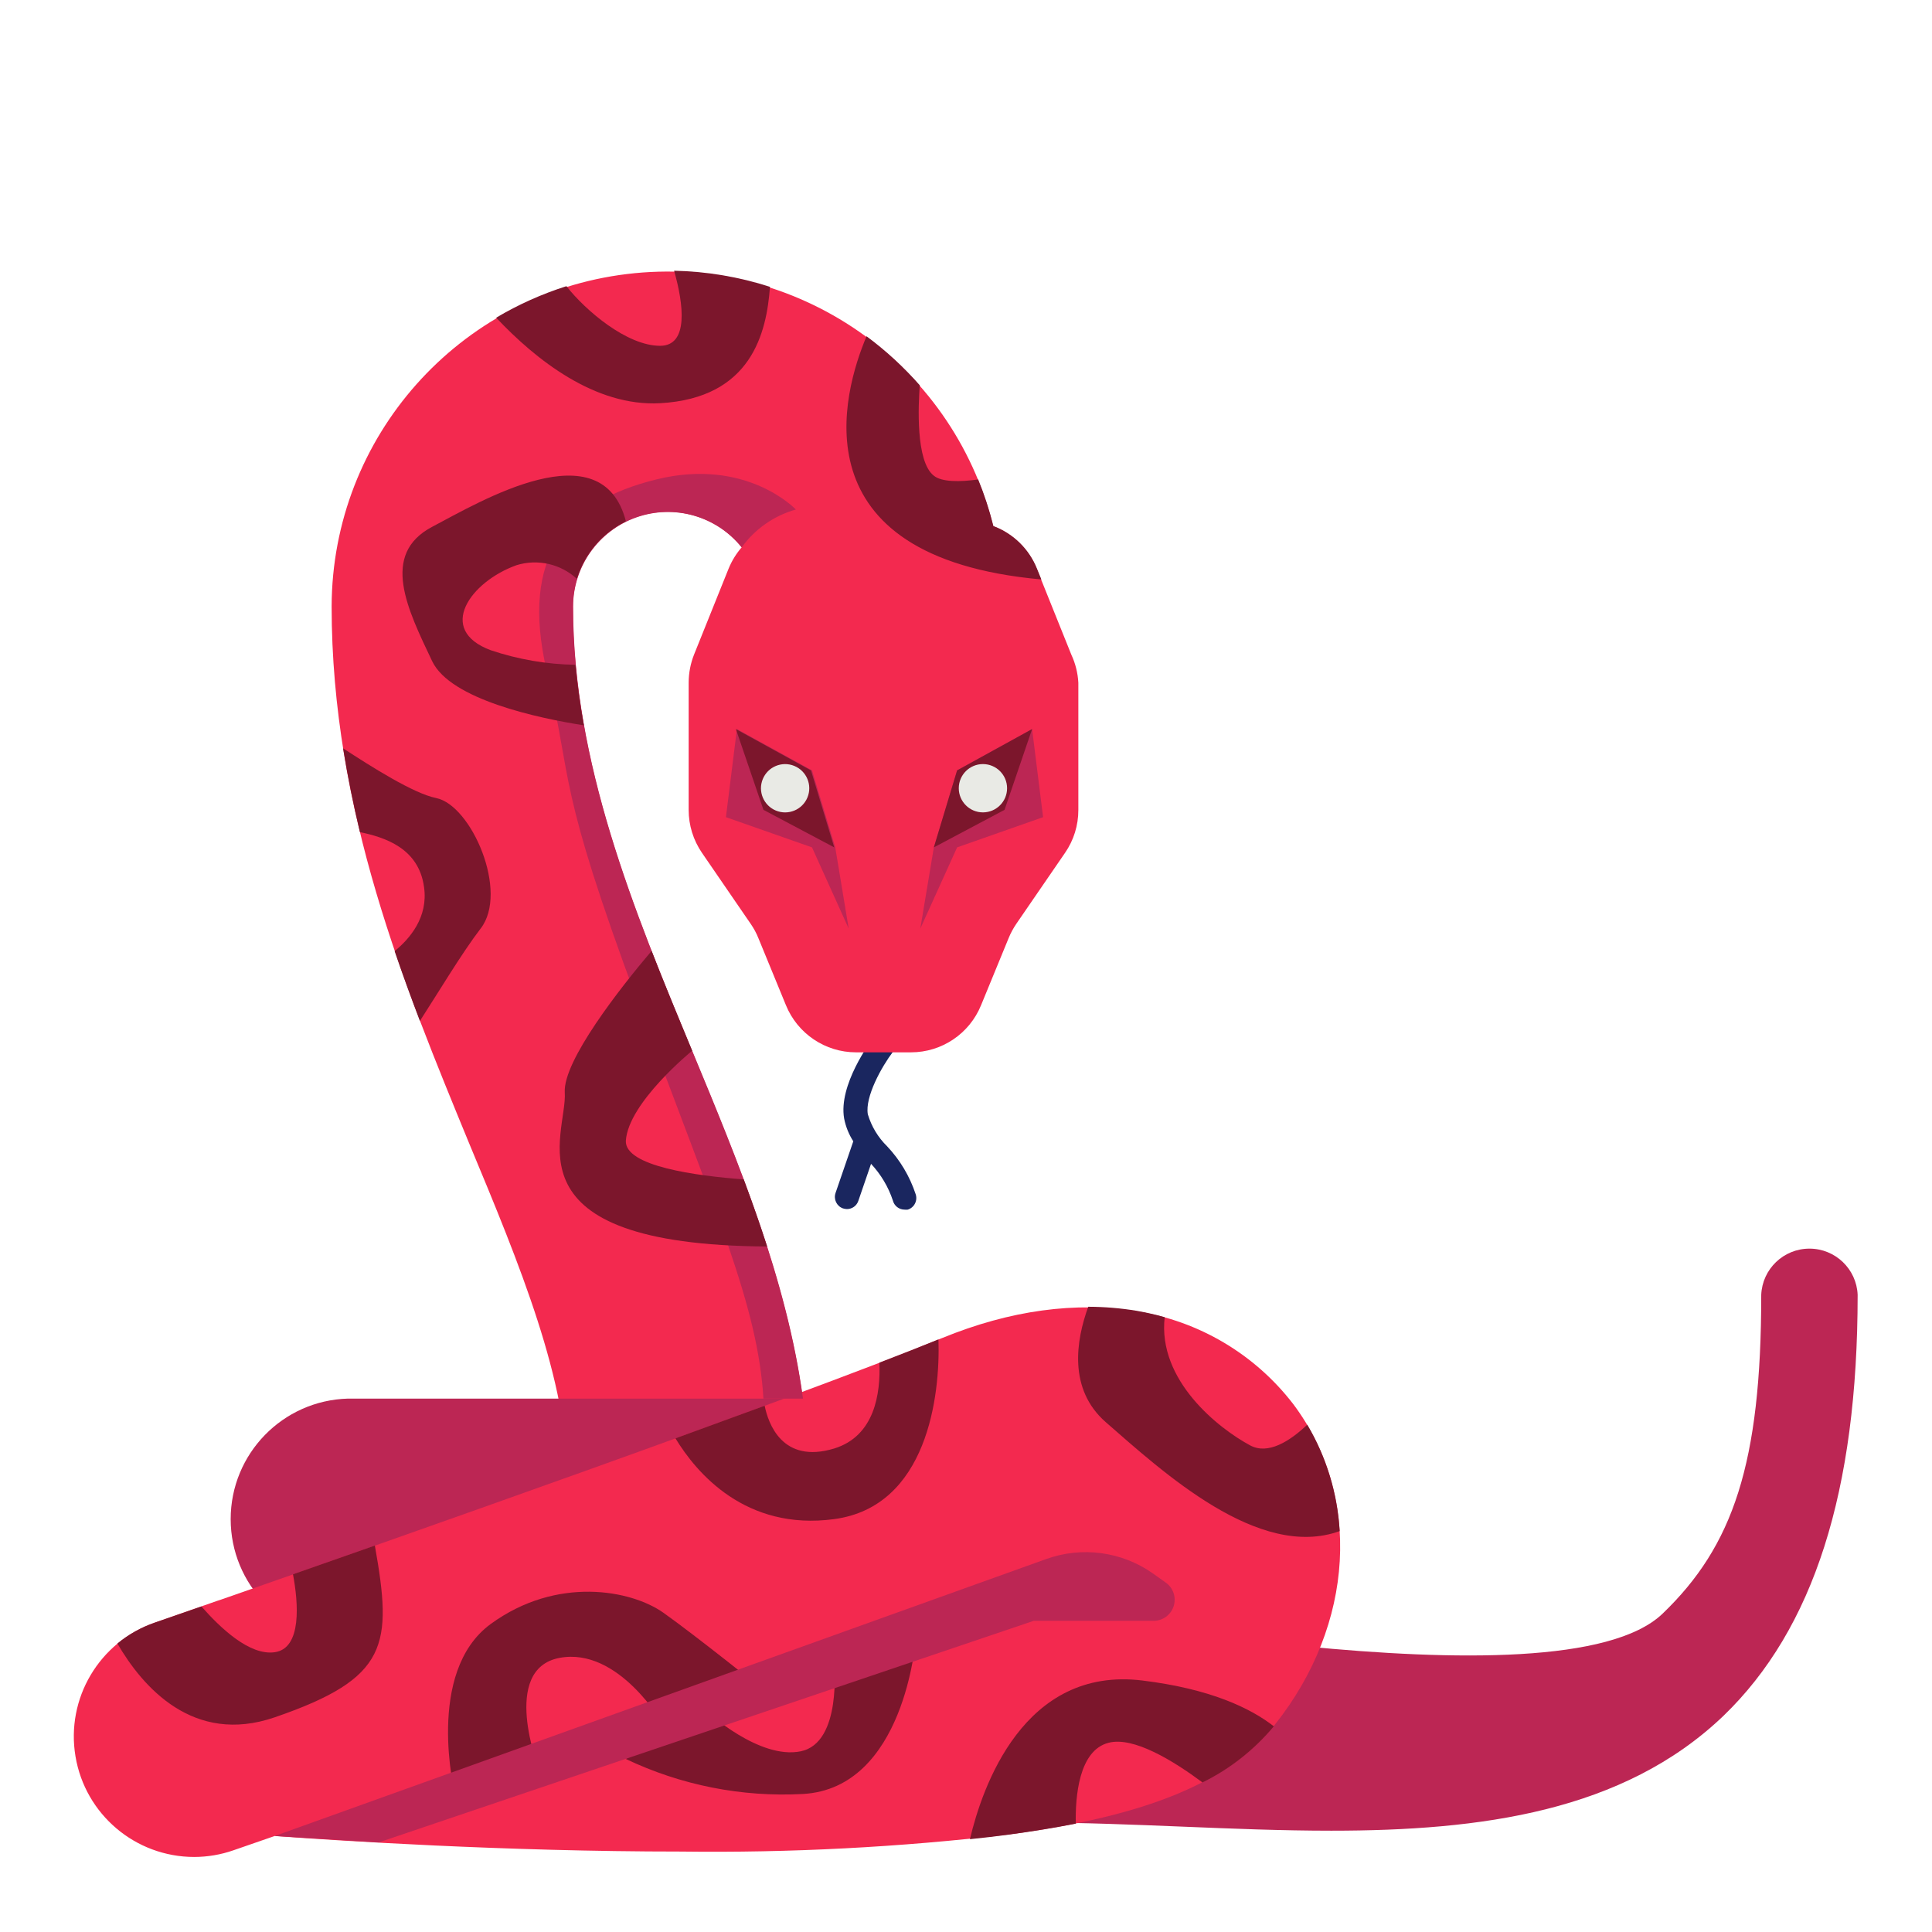
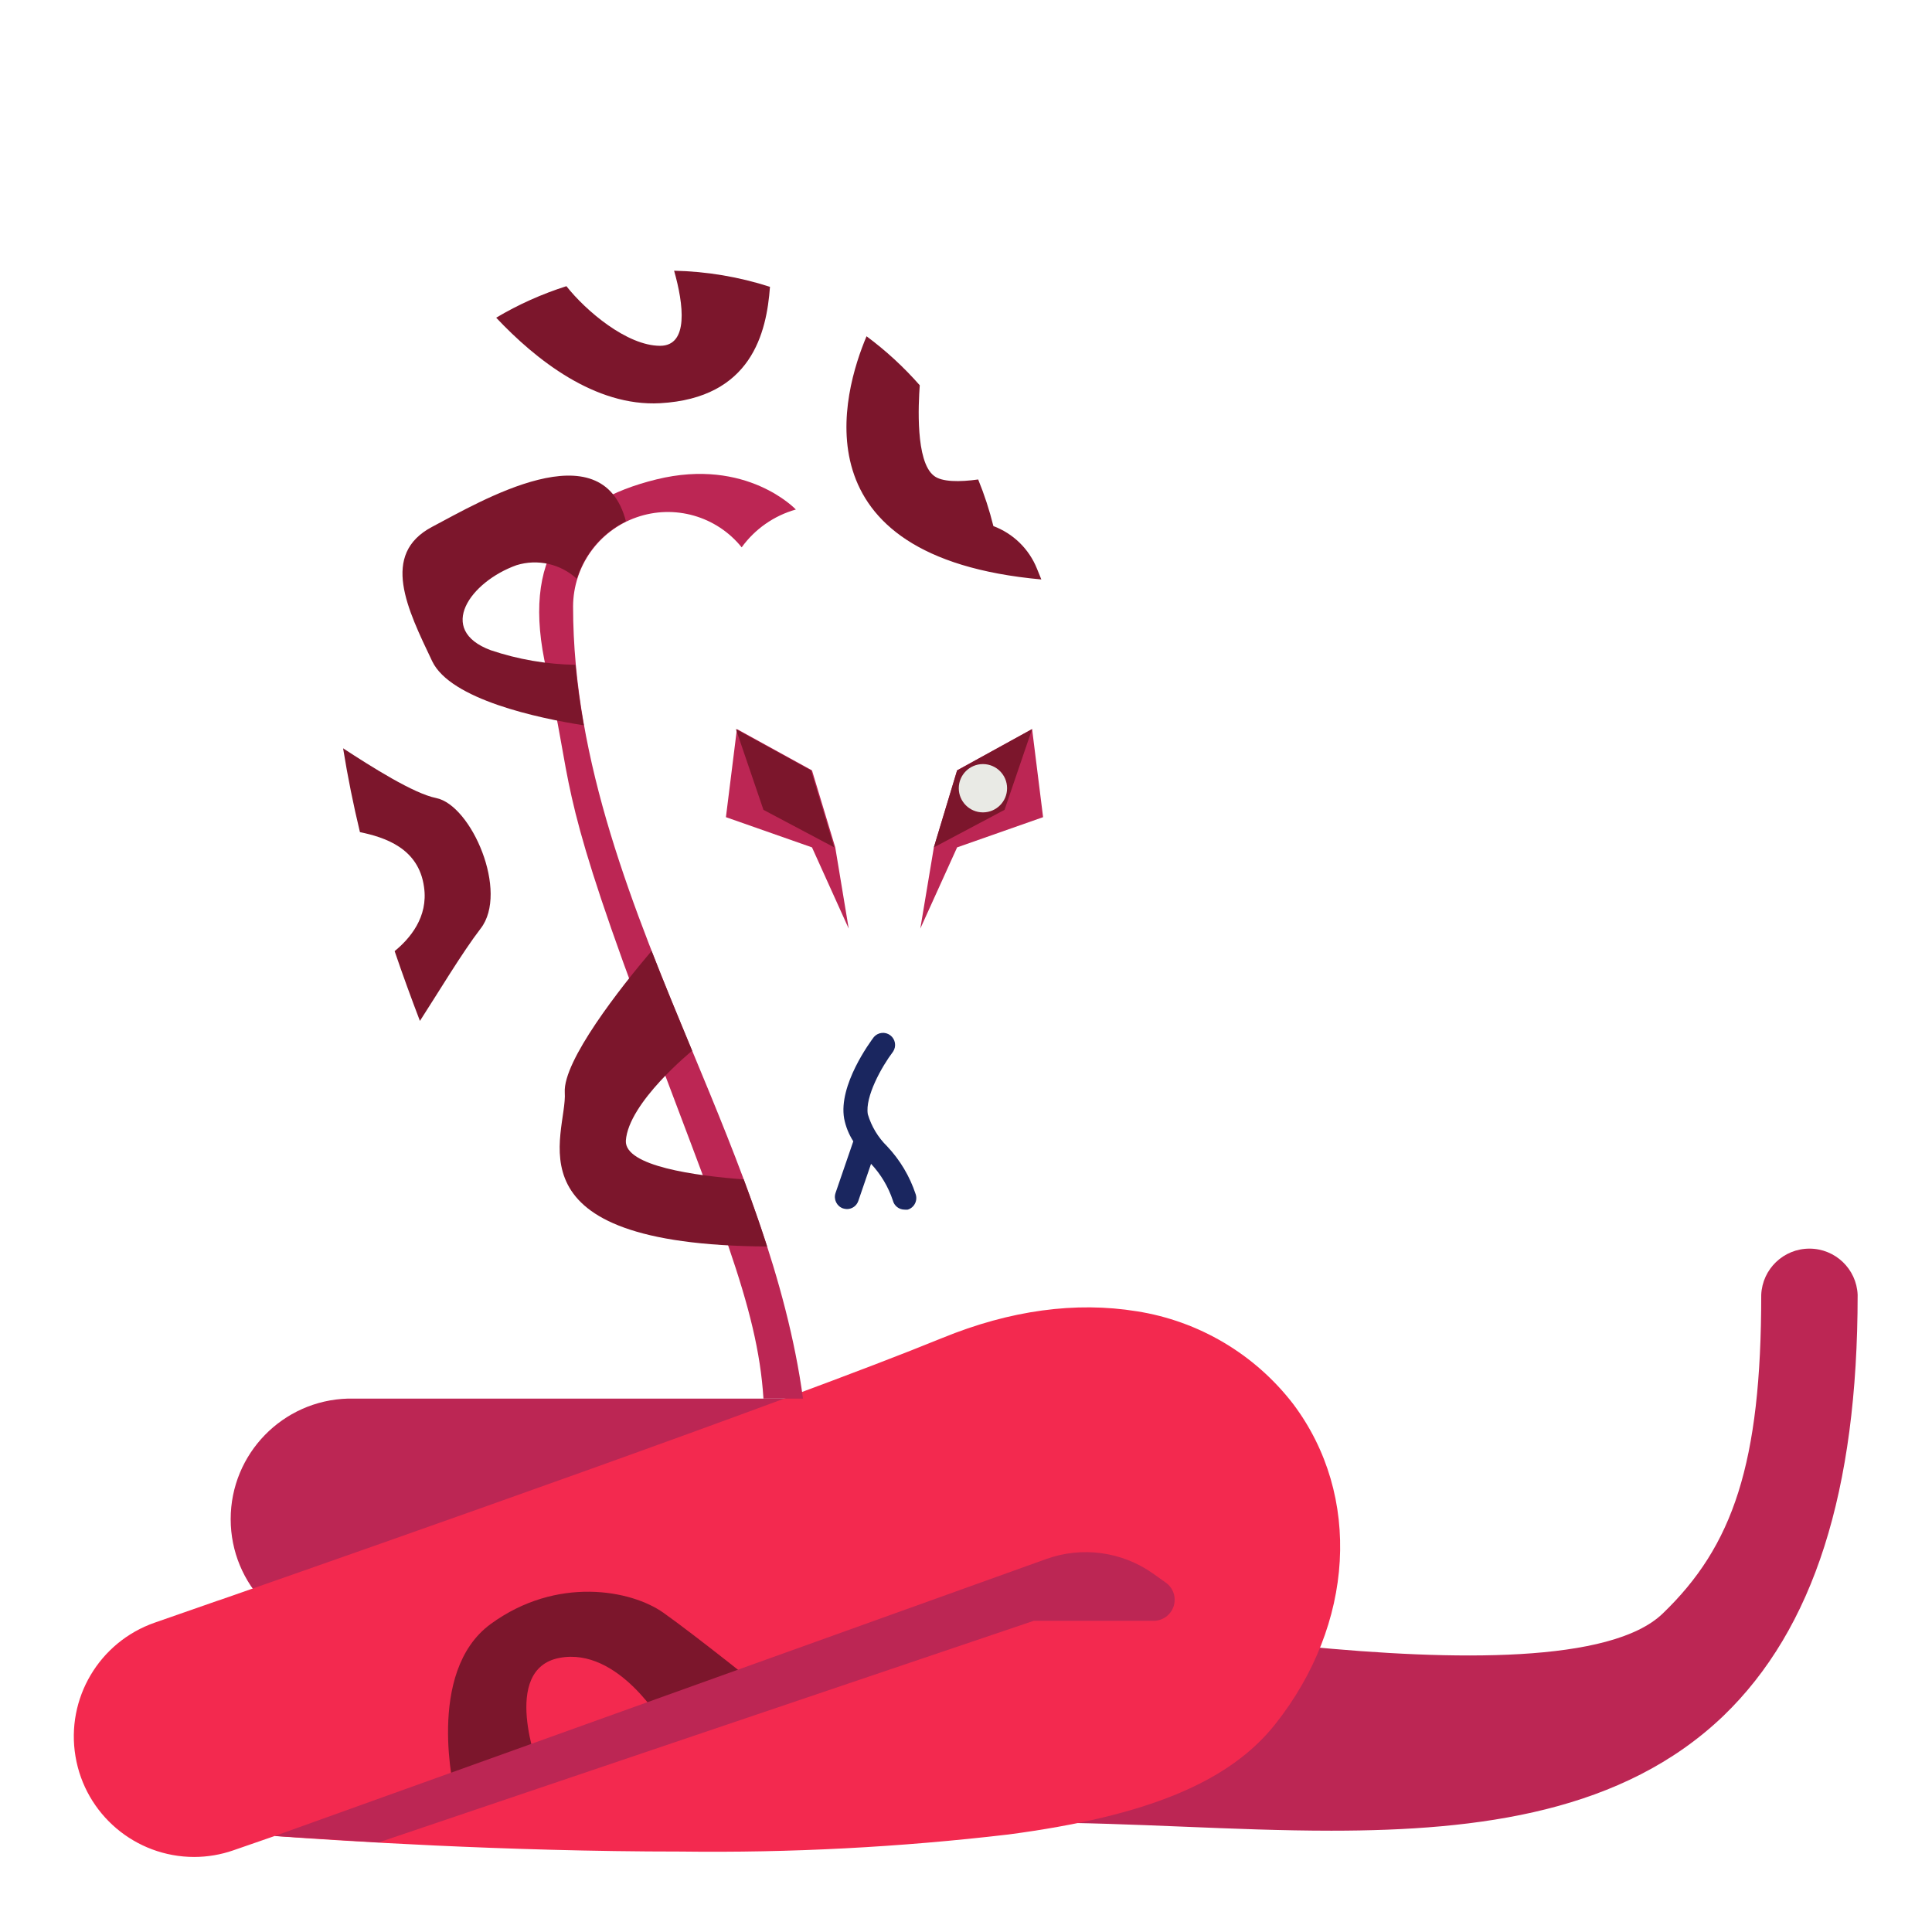
<svg xmlns="http://www.w3.org/2000/svg" width="80" height="80" viewBox="0 0 80 80">
  <g fill="none" fill-rule="evenodd">
    <g fill-rule="nonzero">
      <g>
        <g transform="translate(-841 -879) translate(841 879) translate(3 11.077)">
          <path fill="#1A265F" d="M34.915 38.37c-.244-.738-.646-1.414-1.18-1.98-.375-.367-.65-.823-.8-1.326-.125-.72.573-1.976 1.047-2.598.144-.22.094-.514-.116-.673-.21-.16-.507-.128-.68.07-.152.201-1.475 1.991-1.232 3.375.065.336.194.656.379.944l-.736 2.142c-.088.262.05.546.311.637.053.016.108.025.163.027.213 0 .402-.136.47-.338l.527-1.535c.407.434.715.952.903 1.516.055.222.253.378.481.38.045.005.091.005.137 0 .13-.04.237-.131.298-.252.062-.12.072-.261.028-.39z" />
          <path fill="#BC2654" d="M52.128 64.728c-2.032 0-4.095-.083-6.142-.167-2.048-.083-4.17-.17-6.184-.17-.53 0-1.038-.211-1.413-.586-.375-.374-.585-.883-.585-1.413 0-1.103-1.104-7.029 0-7.029 2.112 0 23.753 4.482 28.038.38 2.92-2.803 4.087-6.215 4.087-13.207.046-1.068.926-1.91 1.996-1.91 1.07 0 1.95.842 1.996 1.91 0 8.137-1.82 13.836-5.562 17.441-4.148 3.966-10.036 4.751-16.231 4.751z" />
-           <path fill="#F3294F" d="M41.36 16.027l-1.43-3.557c-.327-.815-.982-1.455-1.804-1.763C36.43 3.901 29.926-.575 22.962.27 16 1.114 10.754 7.014 10.732 14.03c0 8.454 3.034 15.768 5.688 22.221 2.116 5.077 4.087 9.832 4.087 14.051 0 2.756 2.234 4.99 4.99 4.99 2.755 0 4.99-2.234 4.99-4.99 0-6.21-2.458-12.132-4.835-17.869-2.434-5.865-4.929-11.932-4.929-18.396.002-1.666 1.054-3.15 2.626-3.7 1.572-.551 3.32-.05 4.362 1.25-.228.264-.411.562-.542.884l-1.43 3.557c-.147.371-.223.767-.223 1.167v5.267c0 .633.192 1.251.55 1.774l2.016 2.938c.13.187.239.388.323.6l1.137 2.767c.48 1.183 1.628 1.957 2.904 1.957h2.275c1.277 0 2.426-.774 2.905-1.957l1.137-2.767c.085-.211.194-.412.322-.6l2.017-2.938c.36-.522.551-1.14.55-1.774v-5.267c-.022-.404-.12-.8-.292-1.167z" />
          <path fill="#BC2654" d="M39.802 56.819H11.408c-2.704-.075-4.856-2.287-4.856-4.992 0-2.704 2.152-4.916 4.856-4.991h28.41c2.702.075 4.855 2.287 4.855 4.991 0 2.705-2.153 4.917-4.856 4.992h-.015z" />
          <path fill="#F3294F" d="M5.038 65.816c-2.434-.004-4.51-1.763-4.912-4.163-.404-2.4.983-4.74 3.282-5.54l2.574-.898.182-.06c6.67-2.328 23.564-8.258 29.843-10.825 2.832-1.16 5.543-1.517 8.057-1.111 2.575.402 4.898 1.778 6.487 3.845 2.847 3.791 2.54 9.122-.759 13.27-1.895 2.38-5.289 3.791-11.029 4.55-4.507.53-9.043.766-13.581.708-7.329 0-14.222-.455-16.808-.644l-1.706.591c-.524.183-1.075.276-1.63.277z" />
          <path fill="#BC2654" d="M36.632 20.823L35.669 24.011 35.108 27.374 36.632 24.011 40.192 22.76 39.737 19.113zM30.623 20.823L31.586 24.011 32.143 27.374 30.623 24.011 27.059 22.76 27.514 19.113z" />
          <path fill="#7C162C" d="M27.472 19.113L30.581 20.823 31.544 24.011 28.613 22.457z" />
-           <circle cx="29.51" cy="21.563" r="1" fill="#E9EAE5" transform="rotate(-67.5 29.51 21.563)" />
          <path fill="#7C162C" d="M39.737 19.113L36.632 20.823 35.669 24.011 38.596 22.457z" />
          <circle cx="37.701" cy="21.562" r="1" fill="#E9EAE5" />
          <path fill="#BC2654" d="M28.613 46.836h1.638c-.675-4.96-2.654-9.744-4.591-14.408-2.434-5.865-4.93-11.931-4.93-18.396.008-1.66 1.06-3.138 2.627-3.687 1.568-.55 3.312-.052 4.354 1.242.55-.76 1.341-1.312 2.244-1.566 0 0-2.036-2.165-5.77-1.248-3.735.918-5.65 3.166-4.55 7.917 1.1 4.75.417 4.671 3.754 13.672 3.336 9.001 4.982 12.607 5.224 16.474z" />
          <path fill="#7C162C" d="M15.059 21.968c-.93-.186-2.654-1.278-3.852-2.059.19 1.18.424 2.336.697 3.47 1.009.212 2.434.651 2.654 2.274.182 1.247-.591 2.142-1.217 2.654.334.982.686 1.945 1.047 2.89.716-1.104 1.755-2.84 2.513-3.823 1.18-1.516-.379-5.114-1.842-5.406zM24.333 3.242c-1.369 0-3.075-1.449-3.879-2.469-1.016.323-1.992.76-2.908 1.305 1.63 1.732 4.091 3.689 6.787 3.541 3.791-.212 4.41-2.92 4.55-4.819-1.284-.414-2.622-.639-3.97-.667.394 1.384.614 3.109-.58 3.109zM40.12 12.918l-.182-.448c-.327-.815-.982-1.455-1.804-1.763-.163-.658-.373-1.303-.63-1.93-.758.106-1.516.11-1.839-.159-.758-.595-.637-2.946-.58-3.742-.66-.752-1.399-1.432-2.203-2.029-.97 2.294-2.98 9.145 7.238 10.07zM20.826 16.451c-1.192-.02-2.374-.223-3.504-.603-2.275-.845-.841-2.84 1.066-3.522.874-.27 1.825-.054 2.498.565.32-1.04 1.055-1.902 2.032-2.381-.99-3.837-6.02-.827-8.022.227-2.161 1.138-1.024 3.413 0 5.566.758 1.589 4.41 2.362 6.278 2.654-.151-.826-.269-1.664-.348-2.506zM28.765 40.538c-.3-.932-.63-1.861-.97-2.779-1.98-.148-4.93-.546-4.88-1.6.102-1.58 2.745-3.727 2.745-3.727-.565-1.365-1.138-2.741-1.68-4.132-1.289 1.516-3.67 4.55-3.594 5.857.121 1.748-2.582 6.313 8.379 6.381zM15.836 63.208s-1.247-5.047 1.486-7.041c2.734-1.994 5.813-1.407 7.143-.467 1.331.94 4.3 3.322 4.3 3.322l-4.3 1.315s-1.842-3.23-4.3-2.764c-2.456.467-.86 4.573-.86 4.573l-3.469 1.062z" />
-           <path fill="#7C162C" d="M34.915 56.819s-.451 6.157-4.671 6.389c-2.529.137-5.051-.363-7.337-1.453l3.356-1.971s2.172 2.01 3.893 1.657c1.722-.353 1.38-3.632 1.38-3.632l3.379-.99zM8.374 57.338c-1.042.148-2.252-1.008-3.033-1.895l-1.933.67c-.564.193-1.088.486-1.547.865C2.9 58.768 5 61.194 8.374 60.034c4.725-1.623 4.88-2.991 4.148-7.113l-3.39 1.19c.22 1.172.38 3.068-.758 3.227zM31.544 51.826c3.856-.52 4.394-5.115 4.315-7.44-.702.285-1.517.607-2.446.964.053 1.27-.19 3.033-1.869 3.552-2.161.656-2.737-1.057-2.881-1.77l-3.693 1.35c.864 1.425 2.9 3.84 6.574 3.344zM52.473 52.322c-.088-1.555-.549-3.065-1.342-4.405-.728.69-1.627 1.255-2.366.856-1.304-.701-3.837-2.688-3.538-5.308-.383-.108-.771-.196-1.163-.265-.662-.11-1.332-.165-2.002-.167-.505 1.388-.838 3.412.728 4.781 2.362 2.059 6.335 5.722 9.683 4.508zM49.747 60.406c-.974-.759-2.631-1.551-5.437-1.896-4.929-.607-6.646 4.436-7.147 6.57.557-.056 1.092-.12 1.604-.189.993-.134 1.92-.286 2.779-.455-.023-1.103.121-3.033 1.357-3.348 1.04-.273 2.7.758 3.89 1.642 1.137-.56 2.143-1.351 2.954-2.324z" />
          <path fill="#BC2654" d="M8.374 64.948l31.951-11.47c1.477-.531 3.121-.31 4.406.592l.534.38c.314.217.45.614.335.978-.115.364-.453.611-.835.61h-4.963l-27.12 9.175-4.308-.265z" />
        </g>
      </g>
    </g>
  </g>
</svg>